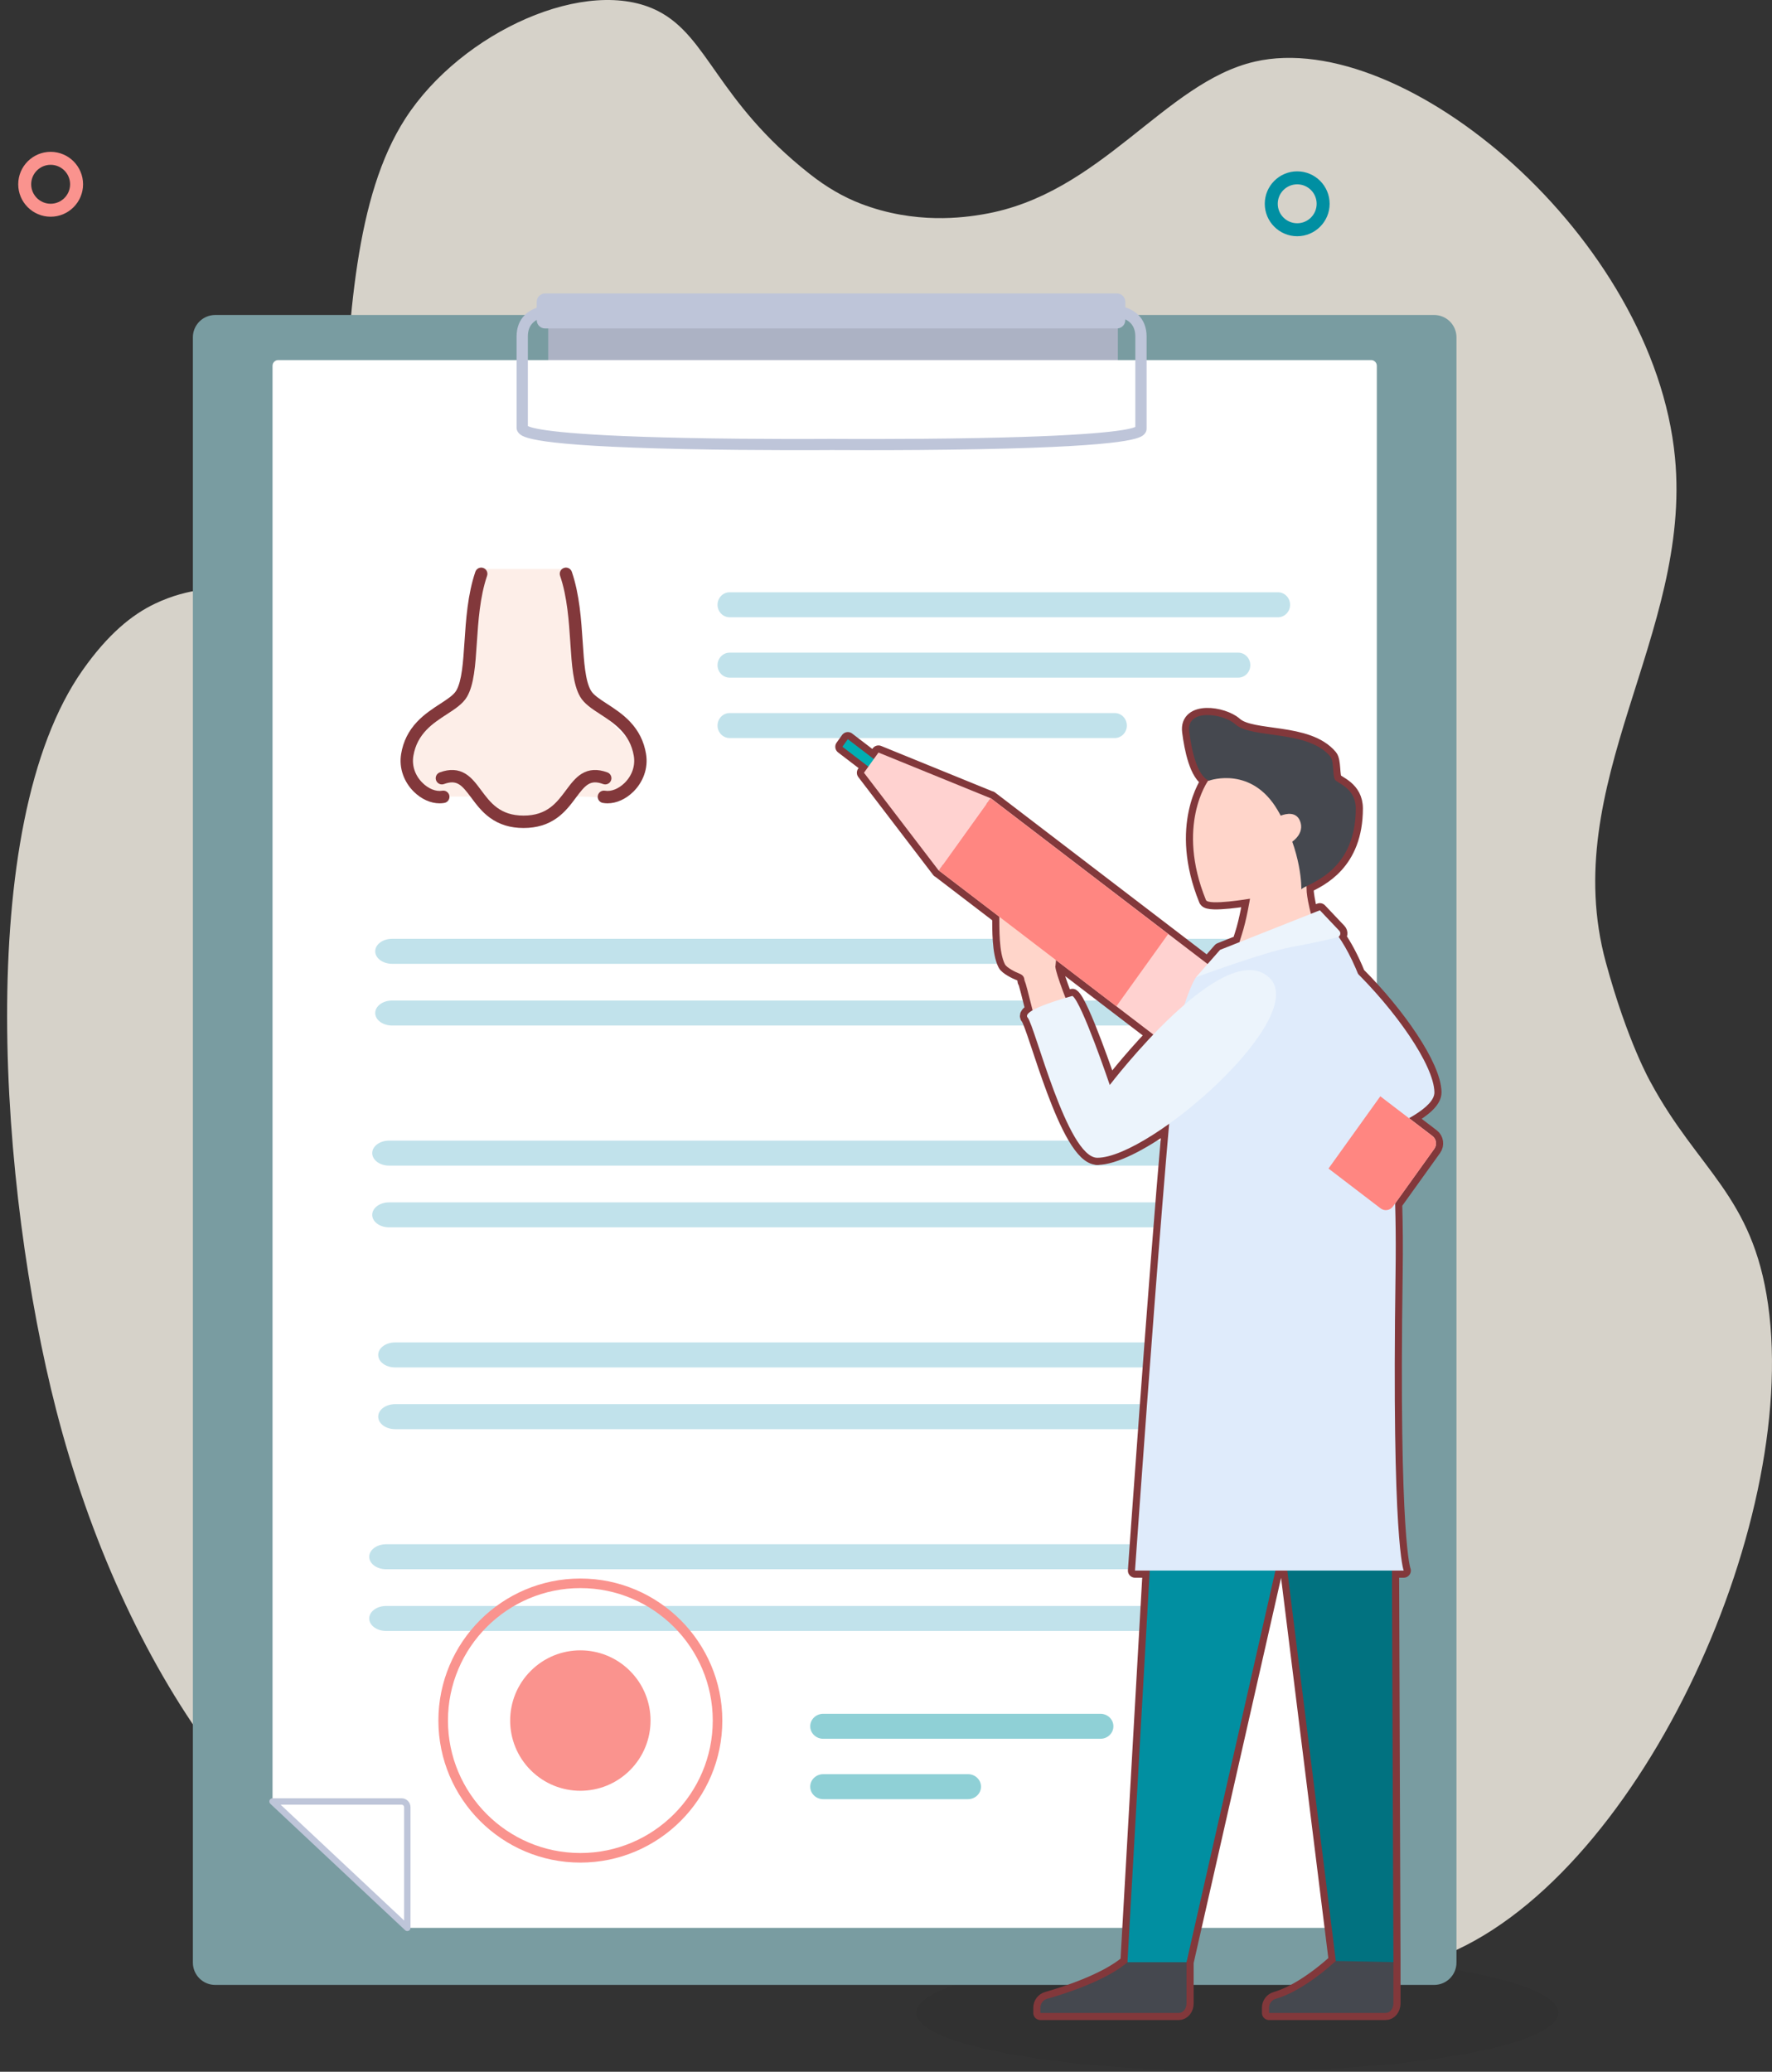
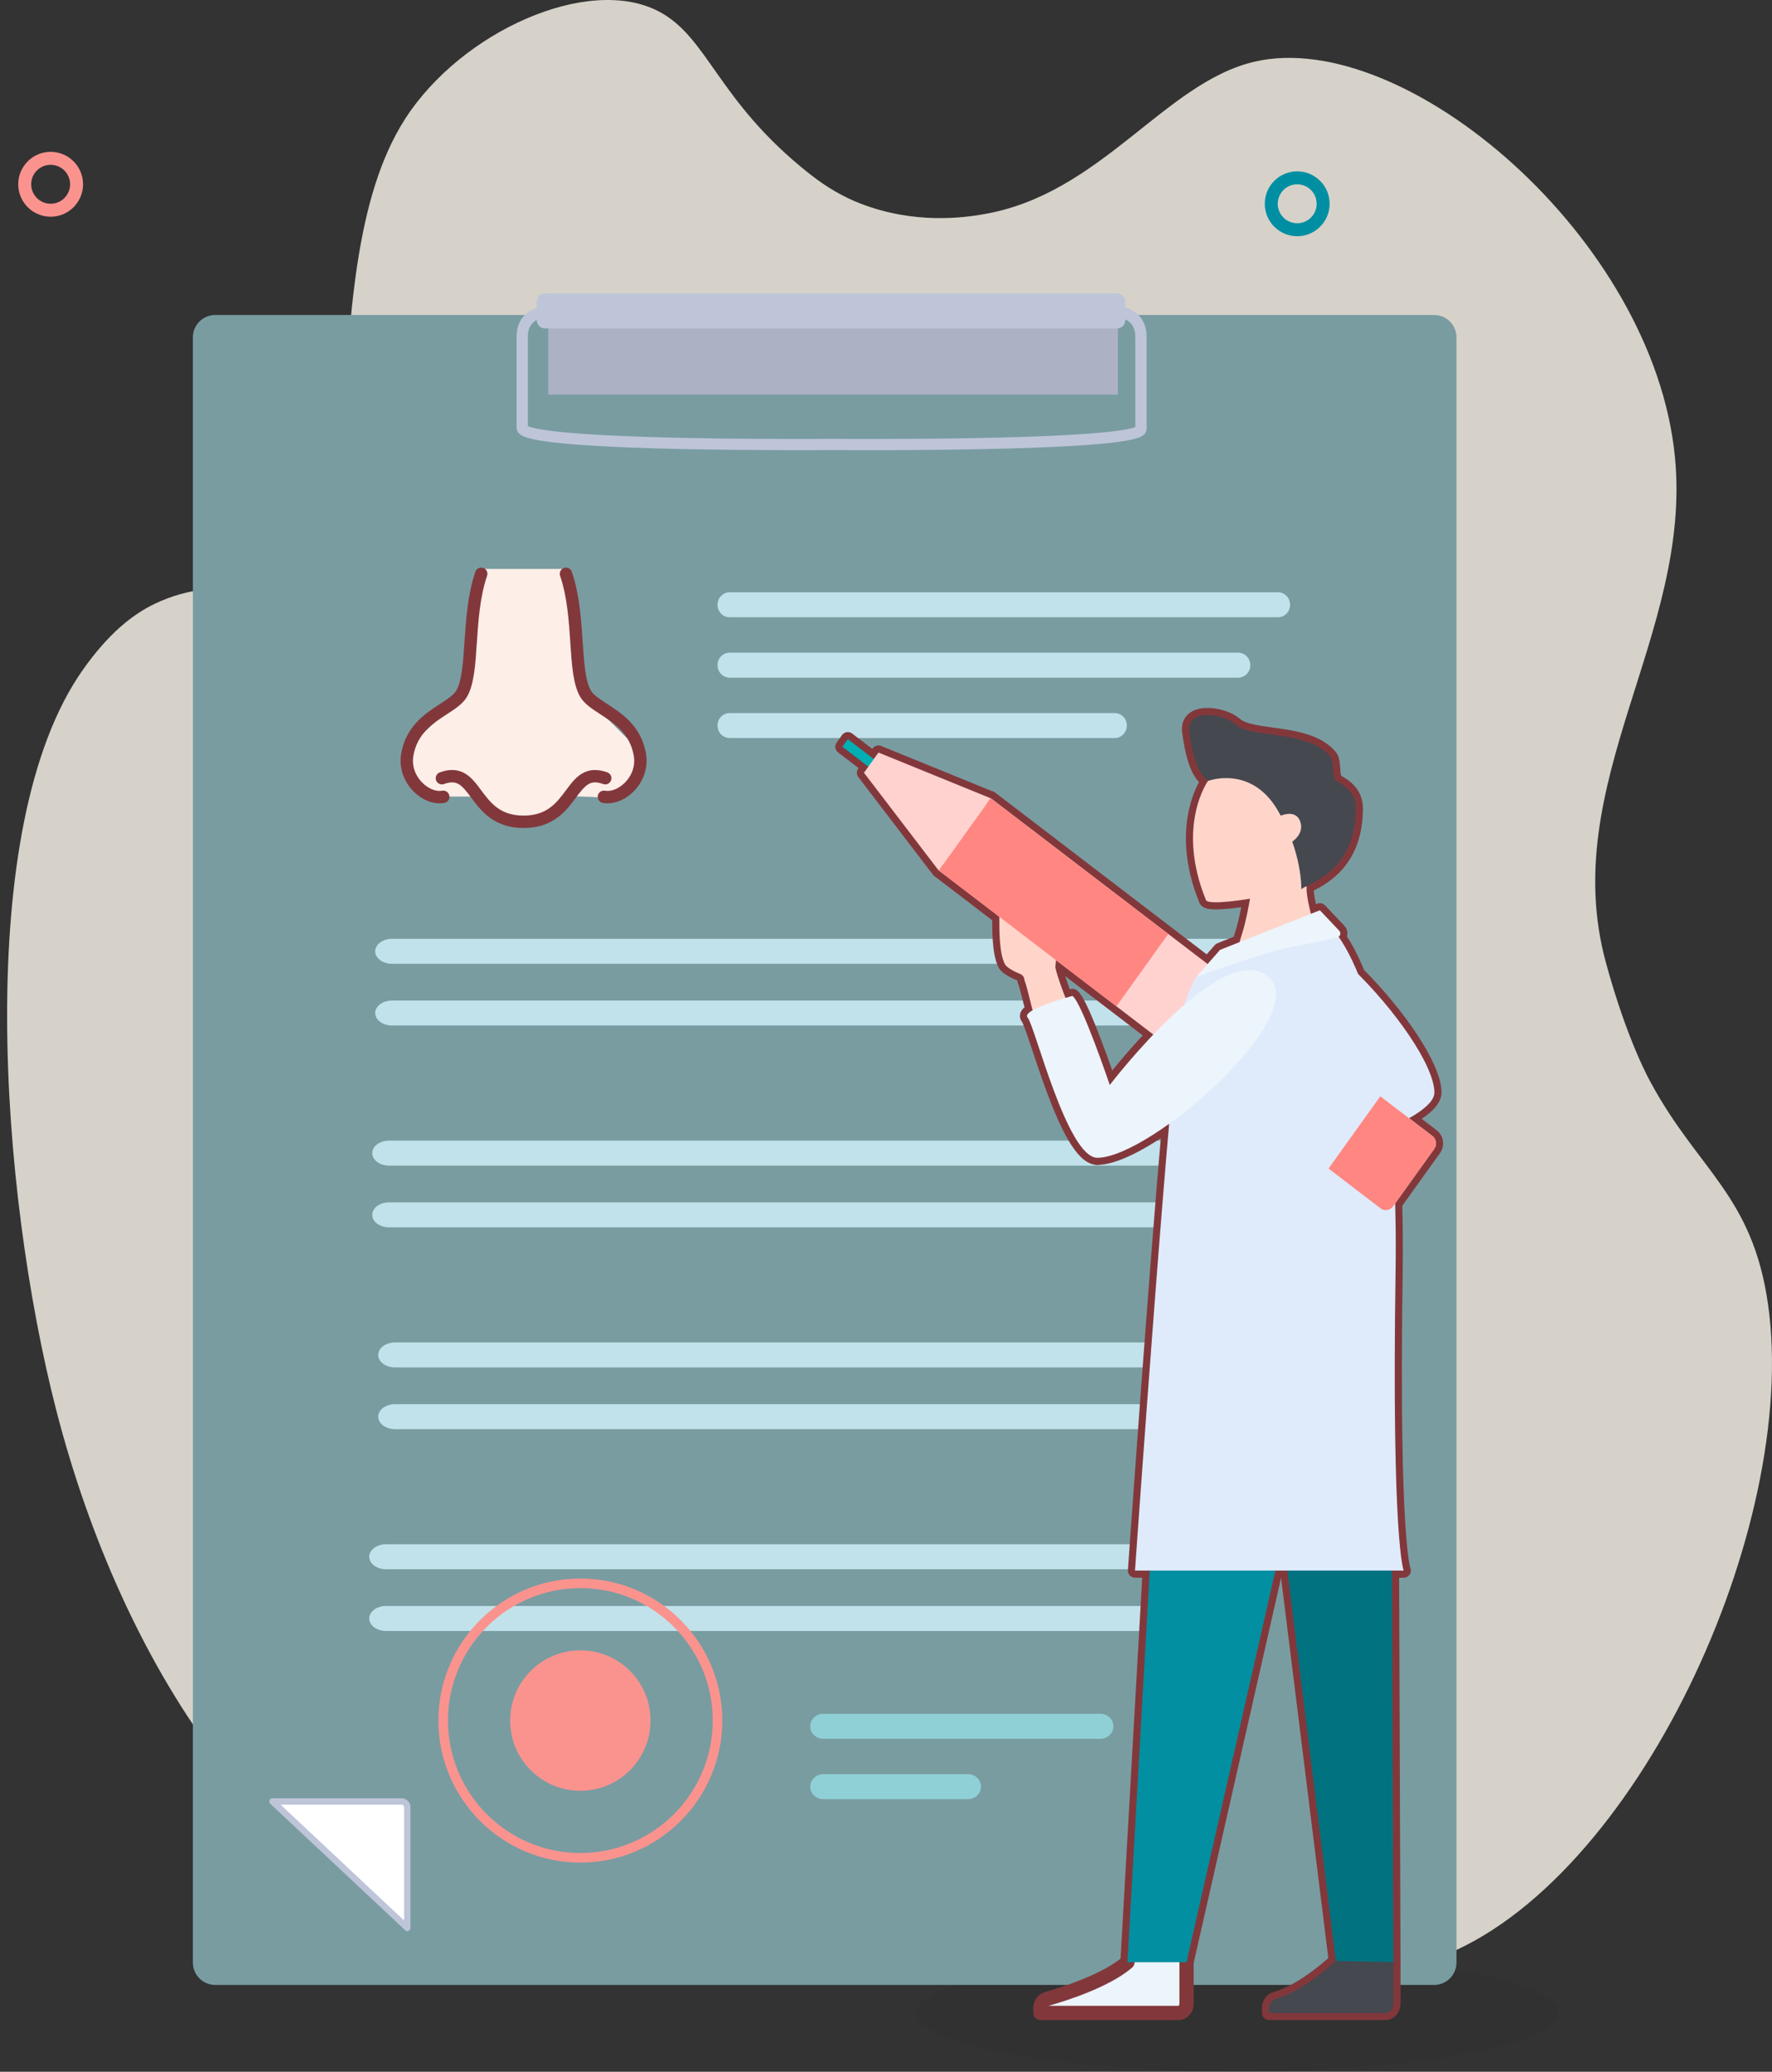
<svg xmlns="http://www.w3.org/2000/svg" width="249" height="291" viewBox="0 0 249 291" fill="none">
  <rect x="0" y="0" width="249" height="291" fill="#333333" stroke="none" />
  <path d="M138.096 30.111C135.536 30.538 128.656 31.576 120.938 28.603C118.524 27.673 116.168 26.322 113.752 24.415C100.729 14.143 99.552 5.193 92.486 1.562C82.592 -3.524 64.868 4.415 56.969 16.635C49.893 27.586 49.033 44.565 48.099 63.004C47.689 71.126 47.878 76.953 43.825 80.343C38.396 84.881 31.36 80.255 21.818 84.774C18.533 86.329 15.183 89.073 11.646 94.079C-3.882 116.059 0.039 167.477 7.883 197.99C17.256 234.449 38.343 264.842 62.173 270.222C87.391 275.915 91.986 248.249 122.612 245.551C161.932 242.087 172.389 286.105 202.157 274.942C229.781 264.583 252.899 214.629 248.448 183.241C246.269 167.873 238.626 164.397 231.952 152.025C231.952 152.025 228.711 146.425 225.647 135.156C218.834 110.098 237.752 89.17 235.369 64.275C232.415 33.412 197.425 3.81 176.336 8.652C163.602 11.577 154.72 27.338 138.097 30.11L138.096 30.111Z" fill="#FFFAEE" fill-opacity="0.8" />
  <g opacity="0.05">
    <path d="M173.863 290.914C198.761 290.914 218.944 287.239 218.944 282.706C218.944 278.173 198.761 274.498 173.863 274.498C148.964 274.498 128.781 278.173 128.781 282.706C128.781 287.239 148.964 290.914 173.863 290.914Z" fill="black" />
  </g>
  <path d="M201.524 44.243H30.241C28.508 44.243 27.103 45.648 27.103 47.381V275.663C27.103 277.396 28.508 278.801 30.241 278.801H201.524C203.257 278.801 204.662 277.396 204.662 275.663V47.381C204.662 45.648 203.257 44.243 201.524 44.243Z" fill="#799CA1" />
  <path d="M157.082 44.837H77.037V55.417H157.081L157.082 44.837Z" fill="#ACB2C4" />
-   <path d="M57.236 270.788H192.662C193.108 270.788 193.469 270.427 193.469 269.981V51.381C193.469 50.935 193.108 50.574 192.662 50.574H39.103C38.657 50.574 38.296 50.935 38.296 51.381V253.032L57.236 270.788Z" fill="white" />
  <path d="M38.296 253.032H56.429C56.874 253.032 57.235 253.393 57.235 253.839V270.788L38.296 253.032Z" fill="white" />
  <path d="M57.236 271.236C57.124 271.236 57.015 271.195 56.929 271.115L37.989 253.359C37.855 253.232 37.811 253.038 37.879 252.867C37.946 252.695 38.111 252.583 38.296 252.583H56.428C57.12 252.583 57.683 253.146 57.683 253.84V270.788C57.683 270.968 57.577 271.129 57.413 271.2C57.356 271.224 57.296 271.236 57.236 271.236ZM39.431 253.48L56.788 269.753V253.839C56.788 253.641 56.627 253.48 56.43 253.48H39.431Z" fill="#BEC5D9" />
  <path d="M178.355 135.375H55.094C53.786 135.375 52.725 134.589 52.725 133.62C52.725 132.652 53.785 131.865 55.094 131.865H178.354C179.662 131.865 180.723 132.651 180.723 133.62C180.723 134.59 179.662 135.375 178.354 135.375H178.355Z" fill="#C1E2EB" />
  <path d="M170.577 144.044H55.094C53.786 144.044 52.725 143.259 52.725 142.29C52.725 141.321 53.785 140.535 55.094 140.535H170.576C171.884 140.535 172.944 141.32 172.944 142.29C172.944 143.26 171.885 144.044 170.577 144.044Z" fill="#C1E2EB" />
  <path d="M177.934 163.721H54.673C53.365 163.721 52.305 162.936 52.305 161.967C52.305 160.998 53.365 160.212 54.673 160.212H177.933C179.241 160.212 180.302 160.997 180.302 161.967C180.302 162.937 179.242 163.721 177.933 163.721H177.934Z" fill="#C1E2EB" />
  <path d="M170.156 172.391H54.673C53.365 172.391 52.305 171.605 52.305 170.637C52.305 169.668 53.365 168.881 54.673 168.881H170.156C171.464 168.881 172.525 169.667 172.525 170.637C172.525 171.606 171.464 172.391 170.156 172.391Z" fill="#C1E2EB" />
  <path d="M178.776 192.067H55.515C54.207 192.067 53.146 191.282 53.146 190.312C53.146 189.343 54.206 188.558 55.515 188.558H178.776C180.084 188.558 181.145 189.344 181.145 190.312C181.145 191.281 180.084 192.067 178.776 192.067Z" fill="#C1E2EB" />
  <path d="M170.998 200.737H55.515C54.207 200.737 53.146 199.952 53.146 198.982C53.146 198.012 54.206 197.228 55.515 197.228H170.997C172.306 197.228 173.366 198.013 173.366 198.982C173.366 199.951 172.306 200.737 170.997 200.737H170.998Z" fill="#C1E2EB" />
  <path d="M177.513 220.414H54.253C52.944 220.414 51.884 219.628 51.884 218.66C51.884 217.691 52.945 216.905 54.253 216.905H177.512C178.821 216.905 179.881 217.69 179.881 218.66C179.881 219.629 178.822 220.414 177.513 220.414Z" fill="#C1E2EB" />
  <path d="M169.735 229.084H54.253C52.944 229.084 51.884 228.298 51.884 227.33C51.884 226.361 52.945 225.574 54.253 225.574H169.734C171.043 225.574 172.103 226.36 172.103 227.33C172.103 228.299 171.043 229.084 169.734 229.084H169.735Z" fill="#C1E2EB" />
  <path d="M156.947 41.218H76.6C75.948 41.218 75.42 41.741 75.42 42.387V44.967C75.42 45.613 75.948 46.136 76.6 46.136H156.947C157.598 46.136 158.126 45.613 158.126 44.967V42.387C158.126 41.741 157.598 41.218 156.947 41.218Z" fill="#BEC5D9" />
  <path d="M122.081 63.231C118.925 63.231 116.892 63.215 116.848 63.215C116.759 63.215 106.51 63.295 96.091 63.075C74.719 62.625 73.474 61.401 72.942 60.879C72.652 60.593 72.59 60.288 72.59 60.084V47.271C72.59 46.017 72.986 44.992 73.767 44.225C75.132 42.887 77.168 42.892 77.259 42.892L77.243 44.461C77.232 44.461 75.762 44.469 74.875 45.347C74.403 45.814 74.174 46.443 74.174 47.272V59.84C74.893 60.218 78.491 61.141 96.279 61.511C106.621 61.726 116.747 61.647 116.848 61.646C116.961 61.646 127.083 61.726 137.423 61.528C155.087 61.189 158.771 60.328 159.534 59.965V47.272C159.534 46.443 159.304 45.814 158.833 45.347C157.947 44.471 156.479 44.461 156.461 44.461L156.449 42.892C156.538 42.894 158.577 42.887 159.94 44.225C160.721 44.992 161.118 46.017 161.118 47.271V60.235C161.118 60.434 161.057 60.729 160.778 61.005C160.269 61.505 159.08 62.673 137.669 63.092C131.843 63.205 126.066 63.231 122.081 63.231Z" fill="#BEC5D9" />
  <path d="M81.551 261.618C70.552 261.618 61.603 252.669 61.603 241.668C61.603 230.668 70.552 221.718 81.551 221.718C92.55 221.718 101.499 230.668 101.499 241.668C101.499 252.669 92.55 261.618 81.551 261.618ZM81.551 223.063C71.293 223.063 62.947 231.409 62.947 241.668C62.947 251.928 71.293 260.273 81.551 260.273C91.81 260.273 100.155 251.927 100.155 241.668C100.155 231.41 91.809 223.063 81.551 223.063Z" fill="#FA938E" />
  <path d="M88.524 248.642C92.376 244.791 92.376 238.546 88.524 234.694C84.673 230.842 78.427 230.842 74.576 234.694C70.725 238.546 70.725 244.791 74.576 248.642C78.427 252.494 84.673 252.494 88.524 248.642Z" fill="#FA938E" />
  <path d="M154.631 244.227H115.677C114.669 244.227 113.853 243.441 113.853 242.472C113.853 241.503 114.669 240.718 115.677 240.718H154.631C155.639 240.718 156.455 241.503 156.455 242.472C156.455 243.441 155.639 244.227 154.631 244.227Z" fill="#8FD0D6" />
  <path d="M136.027 252.709H115.676C114.668 252.709 113.852 251.923 113.852 250.953C113.852 249.984 114.668 249.199 115.676 249.199H136.027C137.034 249.199 137.851 249.985 137.851 250.953C137.851 251.922 137.034 252.709 136.027 252.709Z" fill="#8FD0D6" />
  <path d="M179.579 86.701H102.528C101.589 86.701 100.827 85.916 100.827 84.946C100.827 83.976 101.589 83.191 102.528 83.191H179.579C180.519 83.191 181.281 83.976 181.281 84.946C181.281 85.916 180.519 86.701 179.579 86.701Z" fill="#C1E2EB" />
  <path d="M173.992 95.183H102.528C101.589 95.183 100.827 94.397 100.827 93.428C100.827 92.458 101.589 91.672 102.528 91.672H173.992C174.931 91.672 175.693 92.458 175.693 93.428C175.693 94.397 174.931 95.183 173.992 95.183Z" fill="#C1E2EB" />
  <path d="M156.641 103.664H102.529C101.59 103.664 100.828 102.879 100.828 101.909C100.828 100.939 101.59 100.155 102.529 100.155H156.641C157.581 100.155 158.343 100.94 158.343 101.909C158.343 102.878 157.581 103.664 156.641 103.664Z" fill="#C1E2EB" />
  <path d="M201.285 159.561L198.012 157.058C200.135 155.853 201.588 154.602 201.562 153.406C201.483 149.729 196.504 142.492 190.836 136.811C189.882 134.466 188.927 132.764 188.091 131.56C188.36 131.375 188.435 130.991 188.191 130.731L185.468 127.856L184.214 128.353C183.716 126.506 183.62 125.316 183.62 125.316C183.62 125.316 183.616 125.001 183.589 124.47C185.503 123.521 190.513 121.298 190.513 113.56C190.513 110.704 187.954 110.035 187.606 109.531C187.223 108.978 187.465 106.889 186.942 106.266C183.748 102.459 175.926 103.818 173.58 101.727C171.856 100.19 166.695 99.483 167.107 102.747C167.416 105.188 168.157 108.875 169.84 109.629C169.815 109.642 169.791 109.649 169.766 109.662C169.766 109.662 165.201 115.96 169.461 126.417C169.791 127.23 175.651 126.23 175.651 126.23C175.651 126.23 175.148 129.309 174.51 131.238C174.427 131.489 174.299 131.891 174.175 132.333L171.442 133.417L169.693 135.407L139.216 112.106L139.205 112.122L123.443 105.702L122.788 106.615L119.137 103.825L118.374 104.889L122.024 107.679L121.407 108.539L131.916 122.286L131.927 122.27L140.423 128.766C140.435 130.566 140.377 133.818 141.215 135.444C141.463 135.922 142.699 136.545 143.204 136.734C144.007 137.035 143.911 137.515 143.985 137.833C144.004 137.825 144.024 137.818 144.043 137.81L144.006 137.833C144.166 138.128 144.541 139.706 145.101 141.91C144.476 142.272 144.137 142.63 144.406 142.927C145.407 144.035 149.961 162.619 154.198 162.62C156.53 162.62 160.337 160.682 164.289 157.85C162.291 180.628 159.491 220.603 159.491 220.603H161.561L158.433 275.611C155.339 278.254 149.435 280.105 147.14 280.752C146.58 280.911 146.196 281.422 146.196 282.004V282.736H165.641C166.243 282.736 166.731 282.145 166.731 281.415V275.615L179.221 220.603H180.896L187.712 275.437C184.68 278.174 181.618 280.091 179.271 280.752C178.71 280.911 178.327 281.422 178.327 282.004V282.736H194.71C195.314 282.736 195.801 282.145 195.801 281.415V275.595L195.601 220.603H197.25C197.25 220.603 195.539 216.853 196.104 178.762C196.156 175.282 196.125 172.065 196.039 169.045L201.548 161.364C201.959 160.792 201.842 159.984 201.287 159.561H201.285ZM148.298 135.787C148.289 135.72 148.362 135.349 148.379 134.85L162.063 145.311C158.544 148.992 155.944 152.397 155.944 152.397C155.944 152.397 152.009 140.76 150.699 139.886C150.699 139.886 150.304 139.991 149.722 140.162C148.906 138.042 148.335 136.344 148.298 135.788V135.787Z" fill="#ECF4FC" stroke="#82383B" stroke-width="2" stroke-linecap="round" stroke-linejoin="round" />
  <path d="M154.196 162.62H154.195H154.196Z" fill="#ECF4FC" stroke="#82383B" stroke-width="2" stroke-linecap="round" stroke-linejoin="round" />
  <path d="M123.519 108.825L124.283 107.76L119.135 103.825L118.372 104.889L123.519 108.825Z" fill="#01AEB3" />
  <path d="M181.525 144.227L187.341 135.942C187.341 135.942 200.859 148.977 200.944 152.177C201.099 157.98 179.986 167.684 179.986 167.684C179.986 167.684 175.703 176.163 175.569 177.688C175.433 179.214 173.968 170.79 173.207 167.78C172.741 165.931 169.552 168.281 168.81 167.64C168.069 167 174.853 161.772 176.355 162.543C177.391 163.077 192.226 153.921 192.273 152.688C192.332 151.158 181.525 144.227 181.525 144.227Z" fill="#FABCA7" />
  <path d="M195.742 169.456L201.546 161.364C201.957 160.792 201.84 159.984 201.285 159.561L139.214 112.106L131.925 122.27L193.996 169.724C194.55 170.148 195.333 170.028 195.742 169.456Z" fill="#FFD2D0" />
  <path d="M169.764 109.662C169.764 109.662 165.199 115.96 169.459 126.417C169.789 127.23 175.649 126.23 175.649 126.23C175.649 126.23 175.146 129.309 174.508 131.238C174.269 131.961 173.654 133.912 173.854 134.599C174.599 137.174 188.424 138.08 185.983 133.064C183.888 128.76 183.62 125.316 183.62 125.316C183.62 125.316 183.383 102.853 169.765 109.662H169.764Z" fill="#FFD5CA" />
  <path d="M195.8 275.595V281.415C195.8 282.145 195.313 282.736 194.709 282.736H178.326V282.004C178.326 281.422 178.709 280.911 179.27 280.752C181.617 280.091 184.679 278.174 187.711 275.437C192.68 270.948 195.8 275.595 195.8 275.595Z" fill="#45484F" />
-   <path d="M166.728 275.595V281.415C166.728 282.145 166.24 282.736 165.638 282.736H146.193V282.004C146.193 281.422 146.577 280.911 147.137 280.752C149.483 280.091 155.608 278.174 158.639 275.437C163.608 270.948 166.728 275.595 166.728 275.595Z" fill="#45484F" />
  <path d="M195.443 177.813L195.799 275.595L187.71 275.437L176.853 188.086L178.282 166.785L195.443 177.813Z" fill="#017280" />
  <path d="M188.846 178.203L166.729 275.615H158.43L163.985 177.935L188.846 178.203Z" fill="#018FA1" />
  <path d="M183.353 145.232C187.38 149.015 191.304 151.879 191.304 151.879C191.304 151.879 179.756 156.062 178.91 157.393C178.91 157.393 180.999 164.646 182.086 163.62C183.172 162.595 201.653 157.643 201.562 153.406C201.479 149.558 196.035 141.81 190.049 136.03L183.353 145.232Z" fill="#DFEBFB" />
  <path d="M180.034 130.848C183.31 130.663 185.469 128.793 185.469 128.793C185.469 128.793 196.755 134.771 196.102 178.762C195.537 216.853 197.248 220.603 197.248 220.603H159.488C159.488 220.603 164.644 147.005 165.955 142.633C167.267 138.26 168.055 137.268 168.055 137.268C168.055 137.268 178.688 130.924 180.034 130.848Z" fill="#DFEBFB" />
  <path d="M148.298 135.787C148.423 137.682 154.725 152.788 155.944 152.975C157.457 153.204 165.451 143.056 165.451 143.056L171.959 149.355C171.959 149.355 157.485 161.32 154.296 161.043C148.698 160.56 144.642 139.009 144.004 137.833C145.859 136.616 148.297 135.787 148.297 135.787H148.298Z" fill="#FFD5CA" />
  <path d="M167.106 102.748C167.417 105.204 168.165 108.928 169.872 109.647C169.88 109.65 169.884 109.652 169.892 109.649C170.125 109.567 175.89 107.605 179.525 113.783C183.036 119.752 182.862 124.936 182.862 124.936C183.201 124.211 190.513 122.898 190.513 113.56C190.513 110.704 187.954 110.035 187.606 109.531C187.223 108.978 187.465 106.889 186.942 106.266C183.748 102.459 175.926 103.818 173.58 101.727C171.856 100.19 166.695 99.483 167.107 102.747L167.106 102.748Z" fill="#45484F" />
  <path d="M179.601 115.027C179.636 114.814 179.779 114.639 179.979 114.562C180.672 114.295 182.277 113.886 182.756 115.541C183.28 117.359 181.223 118.836 179.687 118.94C179.301 118.967 178.997 118.613 179.061 118.232L179.601 115.027Z" fill="#FFD5CA" />
  <path d="M144.404 131.616C145.704 132.358 144.714 129.097 145.333 128.64C145.696 128.371 146.657 130.78 147.861 132.651C148.702 133.958 148.276 135.638 148.298 135.788C147.201 136.984 145.488 137.169 143.983 137.833C143.909 137.514 144.005 137.035 143.202 136.734C142.697 136.545 141.461 135.922 141.213 135.444C140.359 133.786 140.436 130.426 140.421 128.65C140.419 128.409 142.362 130.452 144.404 131.617V131.616Z" fill="#FFD5CA" />
  <path d="M154.195 162.62C161.663 162.62 184.244 142.754 178.329 137.294C171.96 131.416 155.944 152.397 155.944 152.397C155.944 152.397 152.009 140.76 150.699 139.886C150.699 139.886 143.402 141.819 144.404 142.927C145.405 144.035 149.958 162.62 154.195 162.62Z" fill="#ECF4FC" />
  <path d="M188.191 130.731C188.484 131.042 188.335 131.554 187.919 131.655C186.673 131.958 184.29 132.509 181.508 133.015C177.637 133.72 168.054 137.268 168.054 137.268L171.44 133.417L185.468 127.856L188.191 130.731Z" fill="#ECF4FC" />
  <path d="M139.204 112.122L123.441 105.702L121.405 108.539L131.914 122.286L139.204 112.122Z" fill="#FFD2D0" />
  <path d="M156.872 141.343L164.151 131.195L139.203 112.122L131.925 122.271L156.872 141.343Z" fill="#FF8681" />
  <path d="M195.741 169.455L201.535 161.379C201.946 160.807 201.828 159.999 201.274 159.576L193.96 153.984L186.681 164.133L193.995 169.724C194.549 170.148 195.332 170.027 195.741 169.455Z" fill="#FF8681" />
  <path d="M182.282 33.181C179.769 33.181 177.725 31.137 177.725 28.624C177.725 26.11 179.769 24.067 182.282 24.067C184.794 24.067 186.838 26.11 186.838 28.624C186.838 31.137 184.794 33.181 182.282 33.181ZM182.282 25.89C180.774 25.89 179.548 27.116 179.548 28.624C179.548 30.132 180.774 31.358 182.282 31.358C183.79 31.358 185.015 30.132 185.015 28.624C185.015 27.116 183.789 25.89 182.282 25.89Z" fill="#008FA2" />
  <path d="M7.116 30.441C4.604 30.441 2.56 28.396 2.56 25.884C2.56 23.371 4.604 21.327 7.116 21.327C9.629 21.327 11.672 23.371 11.672 25.884C11.672 28.396 9.629 30.441 7.116 30.441ZM7.116 23.15C5.608 23.15 4.382 24.376 4.382 25.884C4.382 27.392 5.608 28.618 7.116 28.618C8.624 28.618 9.85 27.392 9.85 25.884C9.85 24.376 8.624 23.15 7.116 23.15Z" fill="#FA938E" />
  <path d="M73.99 114.862C73.99 114.862 77.578 115.361 79.872 111.886C82.409 111.797 85.75 112.127 85.75 112.127L88.83 110.01L89.838 105.428L82.629 98.236L79.872 79.915H67.273L64.708 98.088L57.307 104.985L57.92 109.368L59.922 111.885H67.273C67.273 111.885 69.705 114.861 73.99 114.861" fill="#FDEEE8" />
  <path d="M58.14 111.193C59.205 112.25 60.521 112.836 61.77 112.836C61.997 112.836 62.221 112.817 62.441 112.778C62.914 112.693 63.23 112.241 63.145 111.768C63.061 111.294 62.608 110.979 62.135 111.064C61.27 111.218 60.209 110.793 59.366 109.956C58.32 108.92 57.854 107.537 58.088 106.164C58.619 103.034 60.832 101.596 62.785 100.329C63.945 99.576 65.041 98.864 65.62 97.872C66.615 96.168 66.795 93.445 67.005 90.291C67.206 87.265 67.434 83.836 68.444 80.876C68.6 80.421 68.356 79.926 67.901 79.771C67.447 79.615 66.952 79.859 66.796 80.314C65.713 83.492 65.476 87.043 65.268 90.176C65.08 92.988 64.904 95.644 64.117 96.994C63.746 97.63 62.861 98.204 61.837 98.868C60.795 99.545 59.614 100.312 58.599 101.39C57.394 102.67 56.666 104.137 56.371 105.872C56.2 106.883 56.291 107.887 56.642 108.858C56.956 109.724 57.472 110.532 58.14 111.193Z" fill="#82383B" />
  <path d="M80.142 90.29C80.351 93.444 80.532 96.166 81.527 97.871C82.107 98.864 83.202 99.576 84.362 100.328C86.315 101.596 88.529 103.033 89.06 106.163C89.292 107.536 88.826 108.918 87.781 109.956C86.938 110.792 85.877 111.217 85.013 111.063C84.54 110.978 84.087 111.294 84.003 111.767C83.918 112.24 84.234 112.692 84.707 112.777C84.927 112.816 85.151 112.835 85.377 112.835C86.626 112.835 87.943 112.248 89.008 111.192C89.675 110.53 90.193 109.722 90.506 108.857C90.857 107.887 90.948 106.882 90.777 105.871C90.482 104.136 89.754 102.669 88.549 101.389C87.534 100.31 86.353 99.544 85.311 98.867C84.287 98.202 83.403 97.628 83.032 96.993C82.243 95.642 82.067 92.987 81.881 90.175C81.672 87.042 81.437 83.49 80.352 80.313C80.197 79.858 79.702 79.615 79.247 79.77C78.792 79.925 78.549 80.42 78.704 80.875C79.714 83.835 79.942 87.264 80.144 90.29H80.142Z" fill="#82383B" />
  <path d="M65.424 108.691C64.378 108.045 63.192 107.979 61.798 108.489C61.346 108.654 61.114 109.154 61.279 109.606C61.445 110.058 61.945 110.29 62.396 110.125C64.203 109.464 64.873 110.234 66.216 112.038C66.909 112.968 67.692 114.021 68.827 114.851C70.159 115.826 71.712 116.3 73.573 116.3C75.433 116.3 76.986 115.826 78.318 114.851C79.453 114.021 80.237 112.968 80.929 112.038C82.272 110.234 82.943 109.464 84.749 110.125C85.201 110.29 85.701 110.058 85.866 109.606C86.031 109.154 85.799 108.654 85.347 108.489C83.953 107.979 82.767 108.045 81.722 108.691C80.846 109.233 80.208 110.09 79.531 110.997C78.228 112.748 76.881 114.558 73.572 114.558C70.263 114.558 68.915 112.748 67.612 110.997C66.936 110.09 66.297 109.232 65.422 108.691H65.424Z" fill="#82383B" />
</svg>